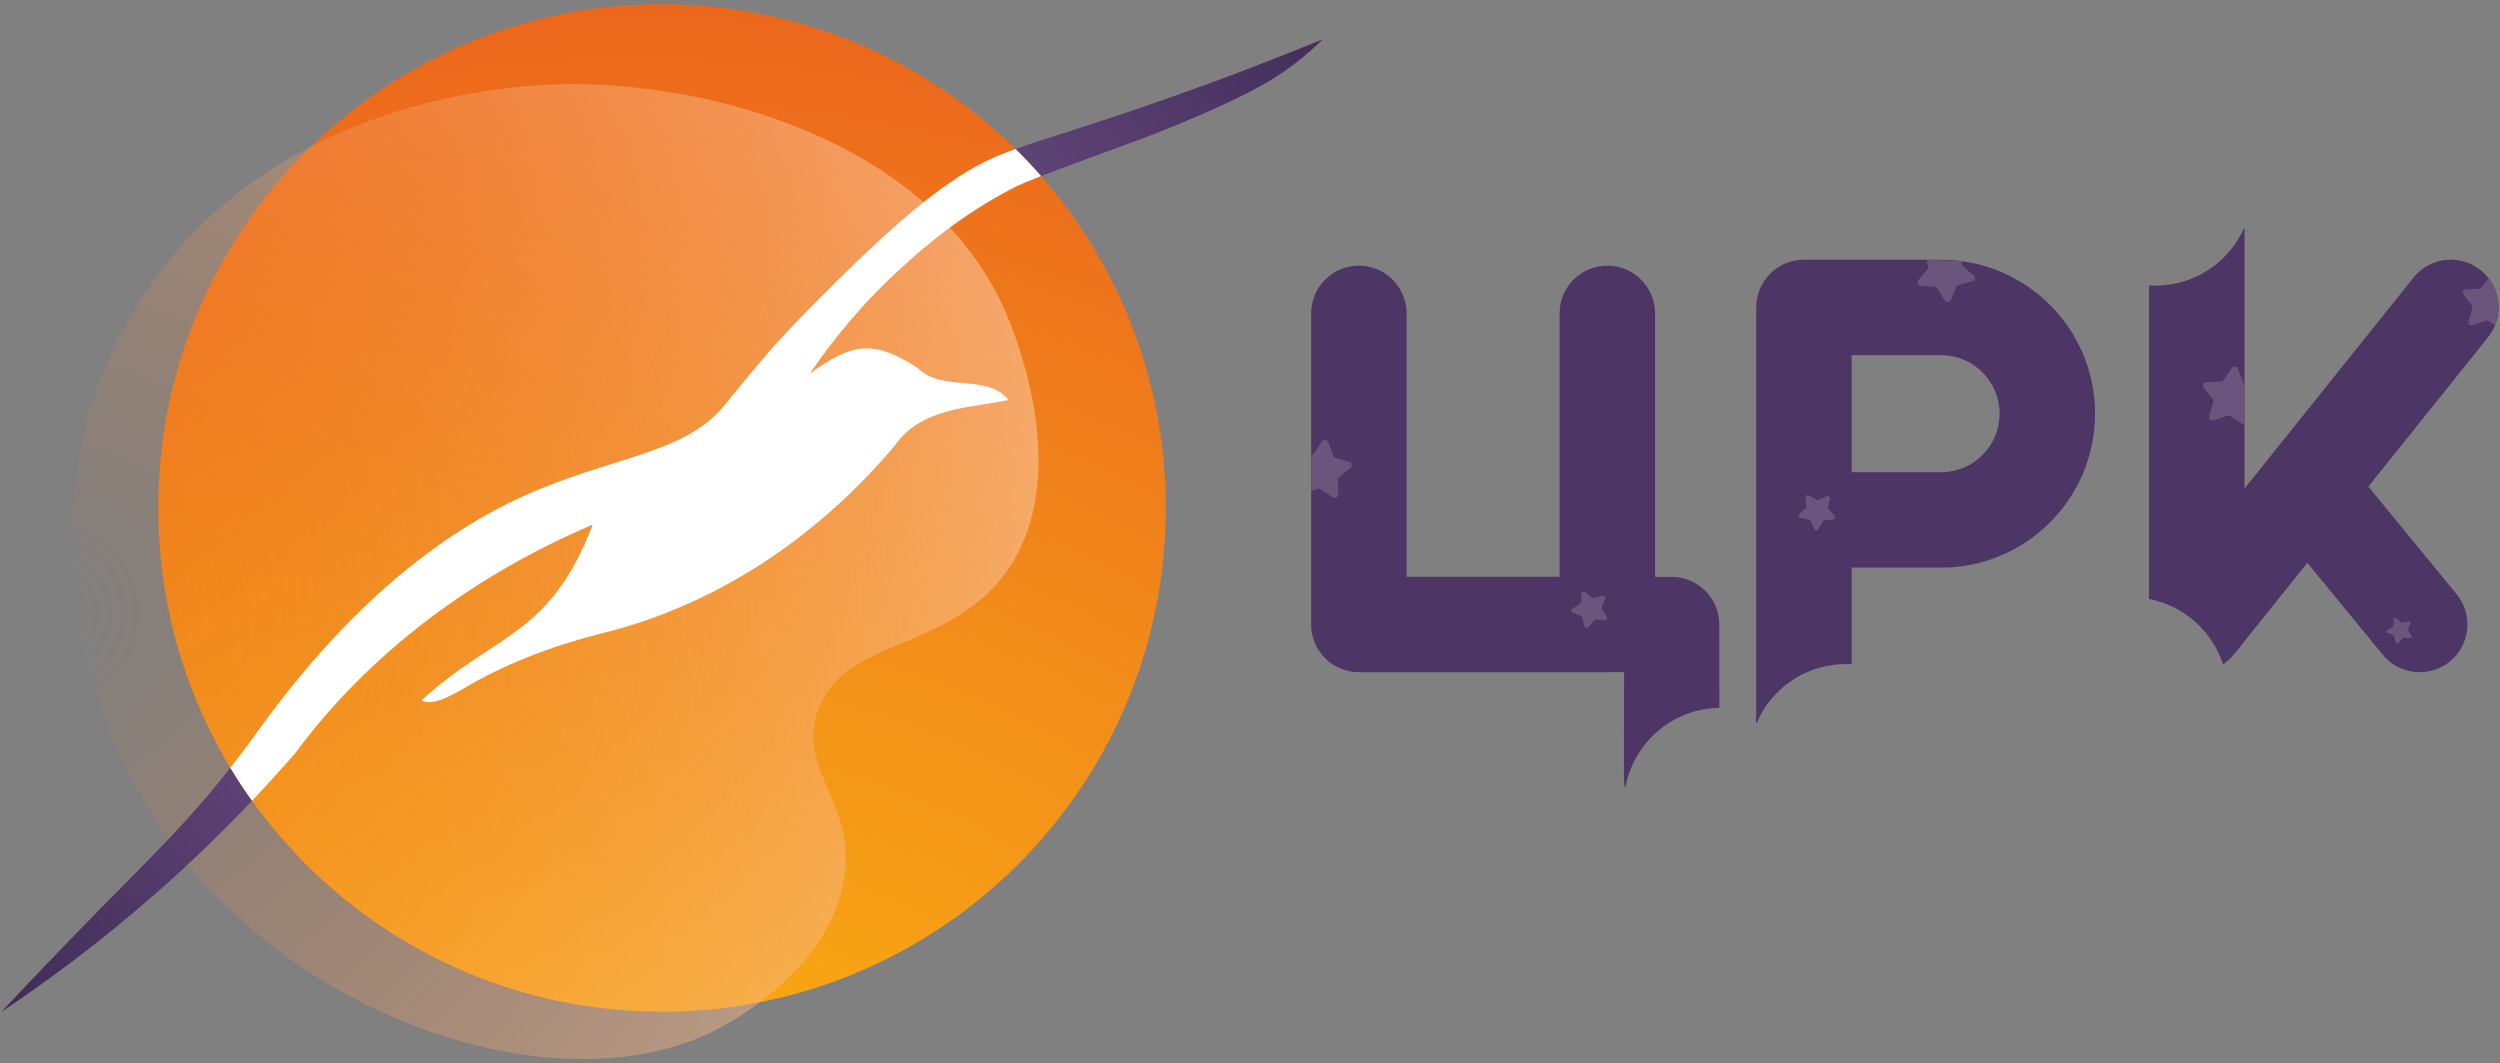
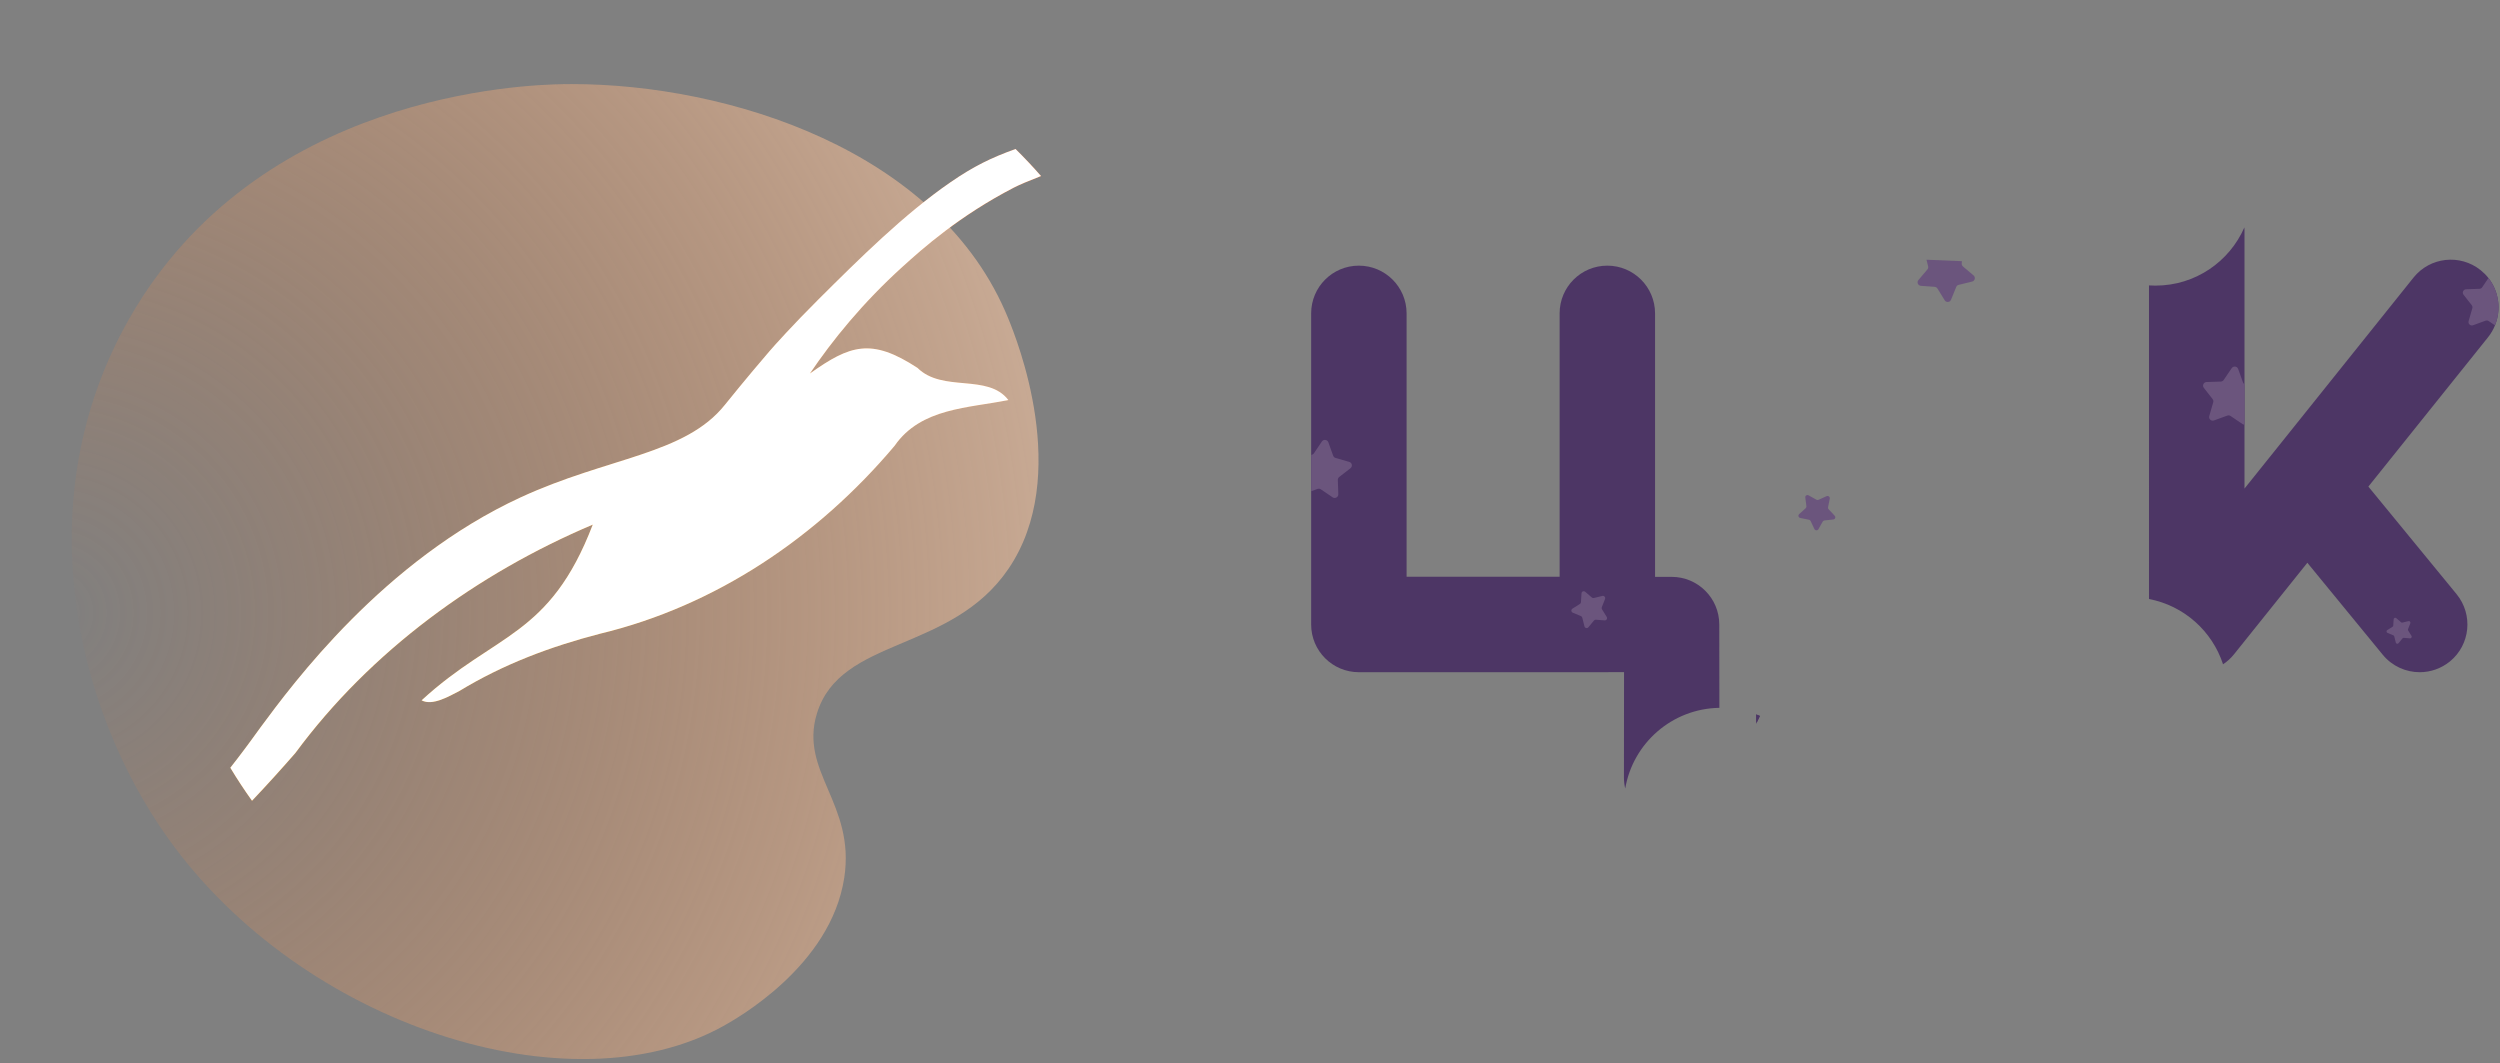
<svg xmlns="http://www.w3.org/2000/svg" xmlns:xlink="http://www.w3.org/1999/xlink" id="Слой_1" x="0px" y="0px" viewBox="0 0 493.23 209.76" style="enable-background:new 0 0 493.23 209.76;" xml:space="preserve">
  <rect x="0" y="0" width="493.23" height="209.76" fill="#808080" stroke="none" />
  <style type="text/css"> .st0{fill:#4D3665;} .st1{fill:#6B557D;} .st2{fill:url(#SVGID_1_);} .st3{fill:none;} .st4{clip-path:url(#SVGID_2_);fill:url(#SVGID_3_);} .st5{fill:url(#SVGID_4_);} .st6{clip-path:url(#SVGID_5_);fill:url(#SVGID_6_);} .st7{clip-path:url(#SVGID_7_);fill:url(#SVGID_8_);} .st8{fill:#FFFFFF;} </style>
  <g>
    <g>
      <path class="st0" d="M339.22,139.65c-9.33,0.15-17.04,6.96-18.57,15.89c0,0.01,0,0.01,0,0.03c-0.01-0.01-0.01-0.02-0.01-0.02 c-0.16-0.69-0.25-1.41-0.25-2.14v-0.02l0.02-20.79h-2.7c-0.2,0.01-0.4,0.02-0.6,0.02h-49.02c-5.2,0-9.41-4.21-9.41-9.41V61.83 c0-5.21,4.21-9.42,9.41-9.42c5.2,0,9.42,4.21,9.42,9.42v51.96h30.19V61.83c0-5.21,4.21-9.42,9.41-9.42c5.2,0,9.42,4.21,9.42,9.42 v51.98h3.28c5.19,0,9.39,4.21,9.39,9.39L339.22,139.65z" />
      <path class="st0" d="M492.24,64.19v0.01c-0.33,0.82-0.79,1.61-1.37,2.34L467.26,96l17.41,21.23c3.29,4.03,2.71,9.96-1.31,13.26 c-1.76,1.43-3.87,2.13-5.97,2.13c-2.72,0-5.42-1.17-7.29-3.44l-14.88-18.15l-14.47,18.06c-0.63,0.78-1.35,1.44-2.16,1.97 c-2.14-6.56-7.71-11.56-14.61-12.88V56.31c0.42,0.03,0.84,0.04,1.27,0.04c7.85,0,14.6-4.72,17.55-11.49 c0.01,0.16,0.02,0.31,0.02,0.46v51.07l4.81-6c0.12-0.16,0.25-0.32,0.38-0.47l28.16-35.16c3.25-4.06,9.18-4.71,13.24-1.46 c0.58,0.47,1.1,0.99,1.54,1.55C493.03,57.51,493.51,61.09,492.24,64.19z" />
-       <path class="st0" d="M387.07,51.53c-1.34-0.2-2.71-0.29-4.11-0.29H355.9c-5.2,0-9.41,4.21-9.41,9.41v80.3 c0.25,0.1,0.49,0.2,0.73,0.3c3.21-6.09,9.6-10.24,16.96-10.24c0.39,0,0.76,0.01,1.14,0.04v-19.06h17.64 c16.75,0,30.38-13.62,30.38-30.38C413.34,66.25,401.89,53.53,387.07,51.53z M382.96,93.16h-17.64V70.07h17.64 c6.37,0,11.54,5.18,11.54,11.54C394.5,87.98,389.33,93.16,382.96,93.16z" />
      <path class="st0" d="M347.22,141.25c-0.22,0.42-0.42,0.84-0.6,1.26h-0.13v-1.56C346.74,141.05,346.98,141.15,347.22,141.25z" />
      <path class="st1" d="M387.07,51.53l-0.04,0.46c-0.01,0.22,0.08,0.44,0.25,0.58l2.09,1.77c0.44,0.37,0.27,1.07-0.28,1.21 l-2.66,0.65c-0.22,0.05-0.4,0.2-0.48,0.41l-1.03,2.53c-0.22,0.53-0.94,0.59-1.24,0.11l-1.44-2.33c-0.12-0.19-0.32-0.31-0.54-0.33 l-2.73-0.2c-0.57-0.04-0.85-0.71-0.48-1.14l1.77-2.09c0.14-0.17,0.2-0.4,0.14-0.62l-0.32-1.3L387.07,51.53z" />
      <path class="st1" d="M442.82,75.81v7.97c-0.13,0-0.27-0.04-0.4-0.12l-2.33-1.58c-0.19-0.13-0.43-0.16-0.65-0.09l-2.64,0.96 c-0.55,0.2-1.1-0.31-0.93-0.87l0.78-2.7c0.07-0.22,0.02-0.46-0.12-0.64l-1.73-2.22c-0.36-0.46-0.04-1.13,0.54-1.15l2.81-0.09 c0.23-0.01,0.45-0.13,0.57-0.32l1.58-2.33c0.33-0.48,1.07-0.39,1.27,0.16l0.95,2.65C442.58,75.59,442.68,75.72,442.82,75.81z" />
      <path class="st1" d="M266.44,92.38l-2.22,1.72c-0.18,0.15-0.29,0.36-0.28,0.59l0.1,2.81c0.02,0.59-0.64,0.95-1.12,0.62l-2.33-1.58 c-0.19-0.13-0.43-0.16-0.65-0.08l-1.26,0.46v-7.18c0.22-0.01,0.43-0.13,0.55-0.31l1.57-2.33c0.33-0.49,1.07-0.39,1.27,0.16 l0.95,2.64c0.08,0.22,0.26,0.39,0.48,0.45l2.7,0.78C266.76,91.29,266.9,92.02,266.44,92.38z" />
      <path class="st1" d="M492.24,64.19l-1.25-0.85c-0.18-0.12-0.4-0.14-0.61-0.07l-2.47,0.9c-0.52,0.18-1.03-0.29-0.87-0.82l0.73-2.53 c0.06-0.2,0.02-0.43-0.11-0.6l-1.62-2.07c-0.34-0.43-0.04-1.07,0.51-1.08l2.62-0.09c0.22,0,0.42-0.11,0.54-0.29l1.24-1.84 C493.03,57.51,493.51,61.09,492.24,64.19z" />
      <path class="st1" d="M316.58,122.4l-1.73-0.14c-0.14-0.01-0.28,0.05-0.37,0.16l-1.11,1.34c-0.23,0.28-0.68,0.17-0.77-0.19 l-0.43-1.71c-0.03-0.14-0.13-0.25-0.26-0.31l-1.61-0.67c-0.34-0.14-0.38-0.6-0.07-0.8l1.47-0.92c0.12-0.08,0.2-0.2,0.21-0.35 l0.11-1.75c0.02-0.37,0.45-0.54,0.72-0.31l1.33,1.14c0.11,0.09,0.25,0.13,0.39,0.09l1.68-0.41c0.35-0.09,0.65,0.27,0.52,0.61 l-0.64,1.62c-0.05,0.13-0.04,0.28,0.04,0.41l0.93,1.5C317.18,122.03,316.94,122.43,316.58,122.4L316.58,122.4z" />
      <path class="st1" d="M354.96,101.43l1.29-1.17c0.1-0.1,0.16-0.24,0.14-0.38l-0.22-1.72c-0.05-0.36,0.34-0.61,0.66-0.43l1.54,0.86 c0.13,0.07,0.28,0.08,0.41,0.02l1.59-0.72c0.33-0.15,0.7,0.14,0.63,0.49l-0.34,1.7c-0.03,0.14,0.01,0.28,0.11,0.39l1.2,1.28 c0.25,0.27,0.09,0.7-0.27,0.74l-1.75,0.19c-0.14,0.02-0.27,0.1-0.34,0.22l-0.85,1.51c-0.18,0.31-0.64,0.29-0.8-0.04l-0.74-1.58 c-0.06-0.13-0.18-0.22-0.32-0.25l-1.73-0.35C354.82,102.12,354.69,101.68,354.96,101.43L354.96,101.43z" />
      <path class="st1" d="M475.47,125.94l-1.22-0.1c-0.1-0.01-0.2,0.03-0.26,0.11l-0.78,0.95c-0.16,0.2-0.48,0.12-0.54-0.13l-0.3-1.21 c-0.02-0.1-0.09-0.18-0.19-0.22l-1.14-0.47c-0.24-0.1-0.27-0.43-0.05-0.56l1.04-0.65c0.08-0.05,0.14-0.14,0.14-0.25l0.08-1.24 c0.02-0.26,0.31-0.38,0.51-0.22l0.94,0.81c0.08,0.07,0.18,0.09,0.28,0.07l1.19-0.29c0.25-0.06,0.46,0.19,0.37,0.43l-0.45,1.15 c-0.04,0.09-0.03,0.2,0.03,0.29l0.66,1.06C475.89,125.68,475.73,125.96,475.47,125.94L475.47,125.94z" />
      <path class="st0" d="M347.22,141.25c-0.22,0.42-0.42,0.84-0.6,1.26l-0.13,0.32v-1.88C346.74,141.05,346.98,141.15,347.22,141.25z" />
    </g>
    <radialGradient id="SVGID_1_" cx="125.293" cy="293.172" r="291.423" gradientUnits="userSpaceOnUse">
      <stop offset="0" style="stop-color:#FDC30B" />
      <stop offset="1.100000e-07" style="stop-color:#FDC30B" />
      <stop offset="0.635" style="stop-color:#F28C1A" />
      <stop offset="1" style="stop-color:#EC671C" />
    </radialGradient>
-     <path class="st2" d="M230.01,100.21c0,54.89-44.5,99.39-99.4,99.39c-54.89,0-99.39-44.5-99.39-99.39 c0-54.89,44.5-99.39,99.39-99.39C185.51,0.82,230.01,45.32,230.01,100.21z" />
-     <path class="st3" d="M130.61,199.6c-54.89,0-99.39-44.5-99.39-99.39s44.5-99.39,99.39-99.39c54.9,0,99.4,44.5,99.4,99.39 S185.51,199.6,130.61,199.6" />
    <g>
      <defs>
        <path id="SVGID_94_" d="M187.54,35.96c-9.12,6.27-18.06,15.16-26.04,23.1c-5,4.98-8.78,9.18-9.72,10.29 c-4.75,5.54-8,9.6-8.73,10.5c-7.88,9.89-23.03,10.3-40.35,18.3c-26.98,12.46-44.91,36.73-51.26,45.32 c-1.34,1.81-2.3,3.21-4.53,6.13c-0.49,0.64-0.98,1.27-1.46,1.88c1.34,2.23,2.77,4.4,4.28,6.51c3.06-3.22,5.91-6.37,8.56-9.43 c14.9-20.17,35.88-35.4,58.67-45.06c-8.54,22.29-19.23,21.28-33.77,34.67c2.15,1.14,5.37-0.77,7.46-1.85 c8.62-5.25,17.95-8.76,27.68-11.28c22.96-5.51,43.02-19.12,58.17-37.09c5.2-7.53,14.68-7.41,22.44-9.03 c-4.07-5.3-12.96-1.43-17.93-6.34c-9.11-5.94-13.28-4.54-21.22,1.11c4.44-6.57,10.4-13.93,18.28-21.05 c4.02-3.63,11.19-10.03,21.98-15.62c1.07-0.55,2.8-1.29,5.35-2.28c-1.61-1.84-3.29-3.62-5.03-5.34 C195.57,31.13,192.11,32.82,187.54,35.96" />
      </defs>
      <clipPath id="SVGID_2_">
        <use xlink:href="#SVGID_94_" style="overflow:visible;" />
      </clipPath>
      <radialGradient id="SVGID_3_" cx="-1070.792" cy="906.76" r="0.628" gradientTransform="matrix(247.016 0 0 -247.016 264627.781 224151.422)" gradientUnits="userSpaceOnUse">
        <stop offset="0" style="stop-color:#FDC30B" />
        <stop offset="1.100000e-07" style="stop-color:#FDC30B" />
        <stop offset="0.635" style="stop-color:#F28C1A" />
        <stop offset="1" style="stop-color:#EC671C" />
      </radialGradient>
      <rect x="45.44" y="29.4" class="st4" width="159.96" height="128.59" />
    </g>
    <radialGradient id="SVGID_4_" cx="9.73" cy="120.946" r="339.162" gradientUnits="userSpaceOnUse">
      <stop offset="0" style="stop-color:#EE7427;stop-opacity:0" />
      <stop offset="0.22" style="stop-color:#F39251;stop-opacity:0.22" />
      <stop offset="0.714" style="stop-color:#FCD9BE;stop-opacity:0.714" />
      <stop offset="1" style="stop-color:#FFFFFF" />
    </radialGradient>
    <path id="SVGID_93_" class="st5" d="M111.28,16.6c-7.88,0.12-60.5,1.83-85.8,46.3c-20.1,35.33-10.91,76.49,7.71,102.54 c26.5,37.06,79.39,53.71,109.48,37.01c2.39-1.33,21.26-11.79,23.9-29.3c2.21-14.6-8.92-20.89-5.4-32.38 c4.66-15.18,26.44-11.89,37.78-28.53c12.53-18.38,1.61-45.37,0-49.34c-13.53-33.44-55.64-46.31-86.06-46.31 C112.35,16.59,111.81,16.6,111.28,16.6L111.28,16.6z" />
    <g>
      <defs>
-         <path id="SVGID_38_" d="M229.15,19.83c-14.8,5.19-22.83,7.41-28.78,9.57c1.74,1.72,3.42,3.5,5.03,5.34 c4.05-1.58,10.16-3.81,18.99-7.04c0,0,13.79-5.05,23.69-10.4c1.59-0.85,4.04-2.25,6.89-4.37c2.59-1.93,4.58-3.78,5.96-5.16 C253.99,10.62,242.96,14.99,229.15,19.83" />
-       </defs>
+         </defs>
      <clipPath id="SVGID_5_">
        <use xlink:href="#SVGID_38_" style="overflow:visible;" />
      </clipPath>
      <radialGradient id="SVGID_6_" cx="-1070.847" cy="906.82" r="0.628" gradientTransform="matrix(297.957 -2.298 -2.298 -297.957 321280.625 267825.562)" gradientUnits="userSpaceOnUse">
        <stop offset="0" style="stop-color:#8B68A4" />
        <stop offset="0.321" style="stop-color:#6F5087" />
        <stop offset="1" style="stop-color:#36244D" />
      </radialGradient>
      <polygon class="st6" points="200.15,7.78 260.93,7.31 261.14,34.74 200.37,35.21 " />
    </g>
    <g>
      <defs>
        <path id="SVGID_36_" d="M19.68,179.4c-4.56,4.65-11.26,11.54-19.39,20.21c9.23-6.15,19.35-13.66,29.79-22.77 c7.33-6.4,13.85-12.74,19.64-18.85c-1.51-2.11-2.94-4.28-4.28-6.51C37.1,162.1,30.28,168.62,19.68,179.4" />
      </defs>
      <clipPath id="SVGID_7_">
        <use xlink:href="#SVGID_36_" style="overflow:visible;" />
      </clipPath>
      <radialGradient id="SVGID_8_" cx="-1070.847" cy="906.82" r="0.628" gradientTransform="matrix(297.957 -2.298 -2.298 -297.957 321280.625 267825.562)" gradientUnits="userSpaceOnUse">
        <stop offset="0" style="stop-color:#8B68A4" />
        <stop offset="0.321" style="stop-color:#6F5087" />
        <stop offset="1" style="stop-color:#36244D" />
      </radialGradient>
-       <polygon class="st7" points="-0.08,151.48 49.72,151.1 50.09,199.6 0.3,199.99 " />
    </g>
    <path class="st8" d="M159.79,73.69c7.93-5.65,12.11-7.06,21.22-1.11c4.98,4.92,13.87,1.04,17.93,6.34 c-7.76,1.61-17.24,1.5-22.44,9.03c-15.15,17.97-35.21,31.58-58.17,37.09c-9.73,2.52-19.06,6.03-27.69,11.28 c-2.1,1.08-5.32,2.99-7.46,1.85c14.54-13.38,25.23-12.38,33.77-34.67c-22.79,9.66-43.78,24.88-58.67,45.05 c-2.66,3.06-5.51,6.21-8.56,9.43c-1.51-2.11-2.94-4.28-4.28-6.51c0.48-0.61,0.97-1.24,1.46-1.88c2.23-2.91,3.2-4.31,4.53-6.13 c6.35-8.59,24.28-32.86,51.26-45.32c17.32-8,32.48-8.41,40.35-18.3c0.73-0.9,3.98-4.96,8.73-10.5c0.95-1.11,4.72-5.31,9.72-10.29 c7.98-7.94,16.92-16.83,26.04-23.1c4.57-3.15,8.03-4.83,12.83-6.56c1.74,1.72,3.42,3.5,5.03,5.34c-2.55,0.99-4.27,1.73-5.35,2.28 c-10.79,5.59-17.96,11.98-21.98,15.62C170.19,59.76,164.23,67.12,159.79,73.69L159.79,73.69z" />
  </g>
</svg>